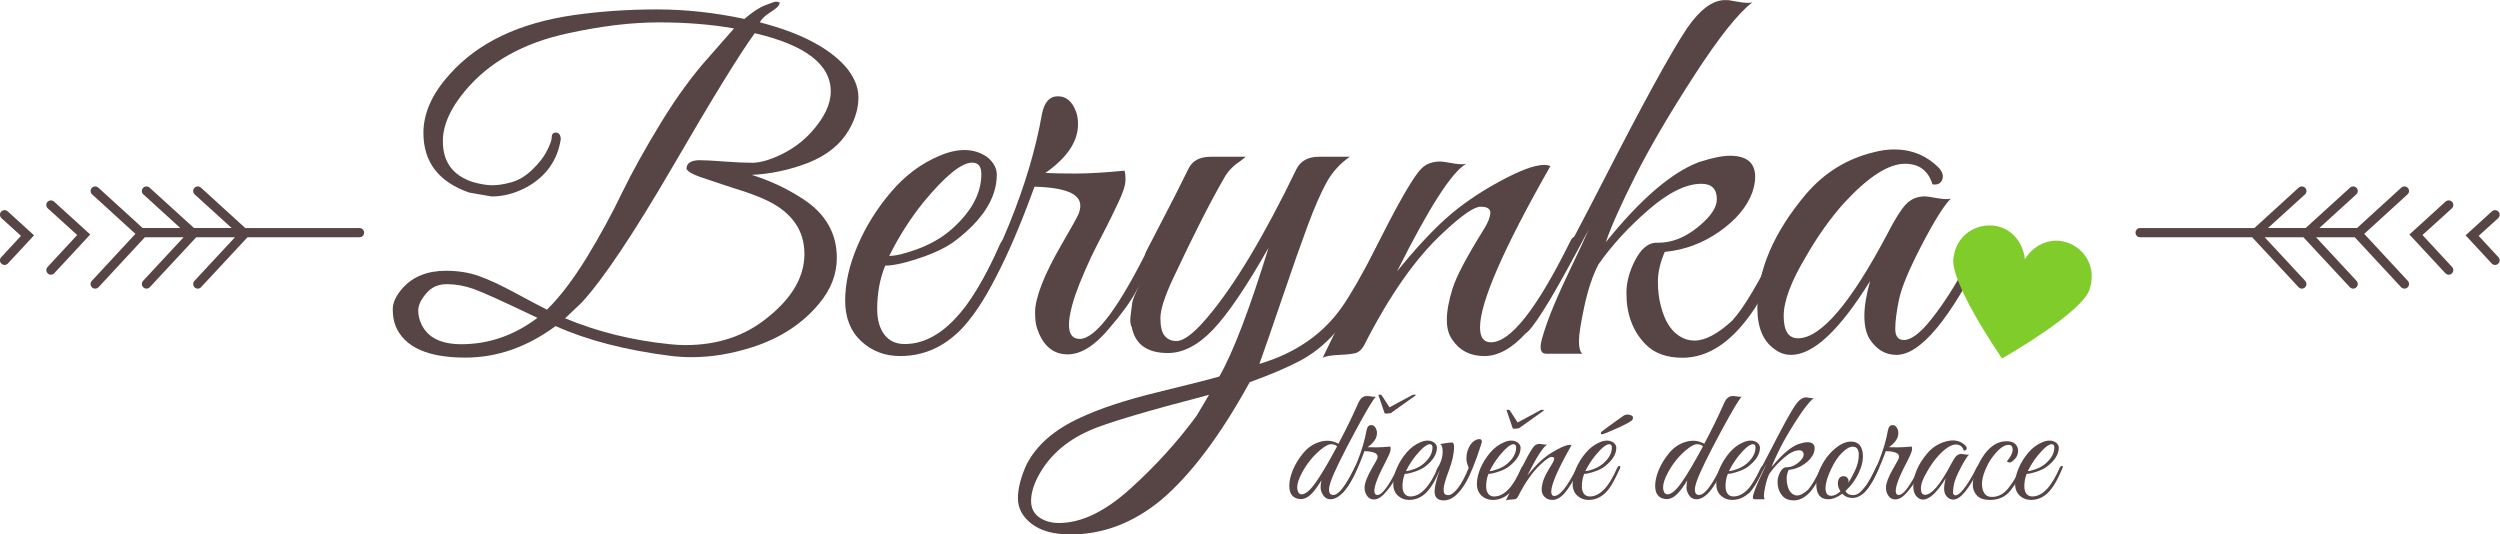
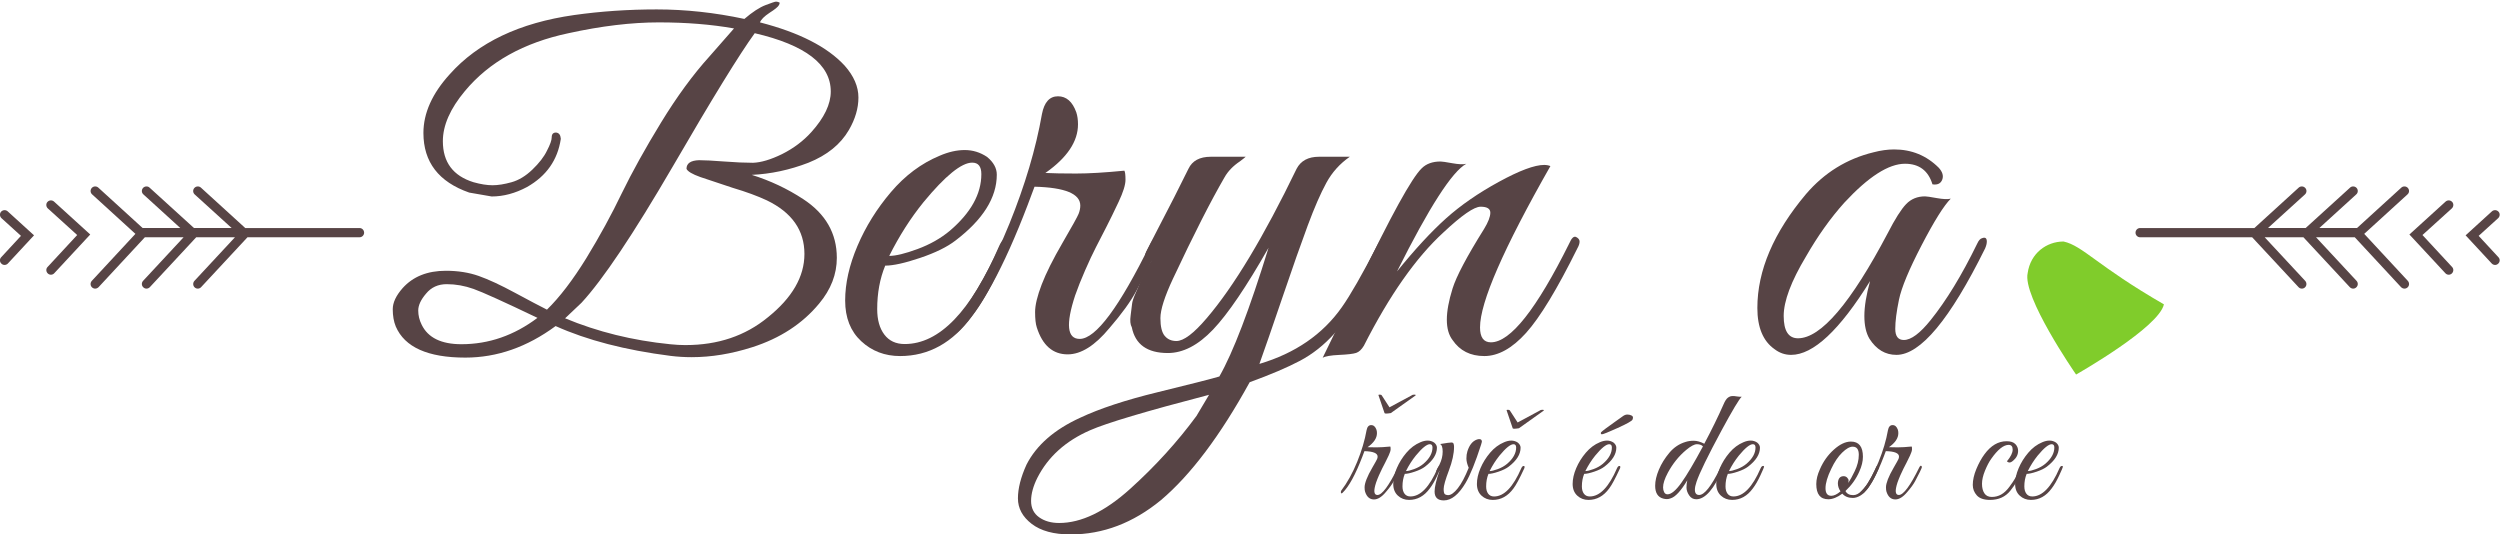
<svg xmlns="http://www.w3.org/2000/svg" viewBox="0 0 509 108.774" height="108.774" width="509" xml:space="preserve" version="1.1" id="svg2">
  <defs id="defs6">
    <clipPath id="clipPath16" clipPathUnits="userSpaceOnUse">
      <path id="path18" d="m 0,595.28 841.89,0 L 841.89,0 0,0 0,595.28 Z" />
    </clipPath>
  </defs>
  <g transform="matrix(1.25,0,0,-1.25,-103.095,411.93)" id="g10">
    <g transform="matrix(0.922,0,0,0.922,-0.214,25.671)" style="fill:#574445;fill-opacity:1" id="sip1">
      <g style="fill:#574445;fill-opacity:1" id="g20" transform="matrix(0.803,0,0,0.803,113.608,288.267)">
        <path d="m 0,0 -9.526,8.685 c -0.42,0.374 -0.444,1.004 -0.07,1.425 0.374,0.397 1.004,0.443 1.424,0.07 l 9.76,-8.896 8.288,0 -8.125,7.401 c -0.42,0.374 -0.444,1.004 -0.07,1.425 0.374,0.397 1.027,0.443 1.424,0.07 l 9.783,-8.896 8.288,0 -8.148,7.401 c -0.397,0.374 -0.444,1.004 -0.047,1.425 0.374,0.397 1.004,0.443 1.425,0.07 l 9.759,-8.896 25.146,0 c 0.56,0 1.004,-0.467 1.004,-1.027 0,-0.537 -0.444,-1.004 -1.004,-1.004 l -24.656,0 -10.203,-10.974 c -0.186,-0.21 -0.467,-0.326 -0.723,-0.326 -0.257,0 -0.514,0.093 -0.701,0.28 -0.397,0.373 -0.42,1.004 -0.047,1.424 l 8.919,9.596 -8.522,0 -10.203,-10.974 c -0.21,-0.21 -0.467,-0.326 -0.747,-0.326 -0.233,0 -0.49,0.093 -0.677,0.28 -0.42,0.373 -0.444,1.004 -0.07,1.424 l 8.919,9.596 -8.522,0 -10.18,-10.974 c -0.21,-0.21 -0.49,-0.326 -0.747,-0.326 -0.257,0 -0.49,0.093 -0.7,0.28 -0.397,0.373 -0.421,1.004 -0.047,1.424 L 0,0 Z" style="fill:#574445;fill-opacity:1;fill-rule:nonzero;stroke:none" id="path22" />
      </g>
      <g style="fill:#574445;fill-opacity:1" id="g24" transform="matrix(0.803,0,0,0.803,103.321,288.061)">
        <path d="m 0,0 -6.467,5.86 c -0.397,0.374 -0.444,1.028 -0.07,1.425 0.397,0.42 1.027,0.443 1.447,0.07 L 2.872,0.117 -5.043,-8.405 c -0.187,-0.21 -0.467,-0.327 -0.724,-0.327 -0.257,0 -0.514,0.093 -0.7,0.28 -0.397,0.374 -0.444,1.027 -0.047,1.424 L 0,0 Z" style="fill:#574445;fill-opacity:1;fill-rule:nonzero;stroke:none" id="path26" />
      </g>
      <g style="fill:#574445;fill-opacity:1" id="g28" transform="matrix(0.803,0,0,0.803,89.903,284.144)">
        <path d="M 0,0 4.343,4.693 0.047,8.592 c -0.397,0.374 -0.444,1.027 -0.07,1.424 0.397,0.42 1.027,0.444 1.447,0.07 L 7.214,4.81 1.471,-1.378 C 1.284,-1.588 1.004,-1.704 0.724,-1.704 0.49,-1.704 0.233,-1.611 0.047,-1.424 -0.374,-1.051 -0.397,-0.397 0,0" style="fill:#574445;fill-opacity:1;fill-rule:nonzero;stroke:none" id="path30" />
      </g>
    </g>
    <g transform="matrix(0.922,0,0,0.922,38.145,25.671)" style="fill:#574445;fill-opacity:1" id="sip2">
      <g style="fill:#574445;fill-opacity:1" id="g32" transform="matrix(0.803,0,0,0.803,465.743,288.267)">
        <path d="m 0,0 9.526,8.685 c 0.42,0.374 0.444,1.004 0.07,1.425 -0.374,0.397 -1.004,0.443 -1.424,0.07 l -9.76,-8.896 -8.288,0 8.125,7.401 c 0.42,0.374 0.444,1.004 0.07,1.425 -0.374,0.397 -1.027,0.443 -1.424,0.07 l -9.783,-8.896 -8.288,0 8.148,7.401 c 0.397,0.374 0.444,1.004 0.047,1.425 -0.374,0.397 -1.004,0.443 -1.425,0.07 l -9.759,-8.896 -25.146,0 c -0.56,0 -1.004,-0.467 -1.004,-1.027 0,-0.537 0.444,-1.004 1.004,-1.004 l 24.656,0 10.203,-10.974 c 0.186,-0.21 0.467,-0.326 0.723,-0.326 0.257,0 0.514,0.093 0.701,0.28 0.397,0.373 0.42,1.004 0.047,1.424 l -8.919,9.596 8.522,0 10.203,-10.974 c 0.21,-0.21 0.467,-0.326 0.747,-0.326 0.233,0 0.49,0.093 0.677,0.28 0.42,0.373 0.444,1.004 0.07,1.424 l -8.919,9.596 8.522,0 10.18,-10.974 c 0.21,-0.21 0.49,-0.326 0.747,-0.326 0.257,0 0.49,0.093 0.7,0.28 0.397,0.373 0.421,1.004 0.047,1.424 L 0,0 Z" style="fill:#574445;fill-opacity:1;fill-rule:nonzero;stroke:none" id="path34" />
      </g>
      <g style="fill:#574445;fill-opacity:1" id="g36" transform="matrix(0.803,0,0,0.803,476.031,288.061)">
        <path d="M 0,0 6.467,5.86 C 6.864,6.234 6.911,6.888 6.537,7.285 6.141,7.705 5.51,7.728 5.09,7.355 L -2.872,0.117 5.043,-8.405 c 0.187,-0.21 0.467,-0.327 0.724,-0.327 0.257,0 0.514,0.093 0.7,0.28 0.397,0.374 0.444,1.027 0.047,1.424 L 0,0 Z" style="fill:#574445;fill-opacity:1;fill-rule:nonzero;stroke:none" id="path38" />
      </g>
      <g style="fill:#574445;fill-opacity:1" id="g40" transform="matrix(0.803,0,0,0.803,489.448,284.144)">
        <path d="m 0,0 -4.343,4.693 4.296,3.899 c 0.397,0.374 0.444,1.027 0.07,1.424 -0.397,0.42 -1.027,0.444 -1.447,0.07 l -5.79,-5.276 5.743,-6.188 c 0.187,-0.21 0.467,-0.326 0.747,-0.326 0.234,0 0.491,0.093 0.677,0.28 C 0.374,-1.051 0.397,-0.397 0,0" style="fill:#574445;fill-opacity:1;fill-rule:nonzero;stroke:none" id="path42" />
      </g>
    </g>
    <g transform="matrix(0.922,0,0,0.922,38.145,25.671)" style="fill:#574445;fill-opacity:1" id="berynka">
      <g style="fill:#574445;fill-opacity:1" id="g48" transform="matrix(0.803,0,0,0.803,221.446,298.828)">
        <path d="m 0,0 c 0,1.678 -0.672,2.518 -2.014,2.518 -2.351,0 -5.917,-2.895 -10.701,-8.686 -2.854,-3.525 -5.372,-7.471 -7.553,-11.834 1.426,0 3.503,0.503 6.231,1.511 2.727,1.007 5.099,2.348 7.113,4.028 C -2.309,-8.519 0,-4.365 0,0 m -21.149,-20.143 c -1.177,-2.854 -1.763,-6.043 -1.763,-9.567 0,-2.351 0.523,-4.218 1.574,-5.603 1.048,-1.384 2.537,-2.077 4.469,-2.077 7.636,0 14.56,7.176 20.772,21.528 0.586,1.341 1.3,1.93 2.14,1.762 0.334,-0.084 0.503,-0.295 0.503,-0.629 0,-0.336 -0.944,-2.54 -2.832,-6.61 -1.888,-4.071 -3.798,-7.364 -5.728,-9.882 -4.28,-5.876 -9.568,-8.812 -15.862,-8.812 -3.358,0 -6.212,1.09 -8.561,3.273 -2.35,2.182 -3.524,5.161 -3.524,8.939 0,3.776 0.9,7.783 2.706,12.022 1.804,4.237 4.258,8.183 7.364,11.834 3.104,3.651 6.673,6.314 10.701,7.994 1.93,0.838 3.777,1.259 5.539,1.259 1.763,0 3.4,-0.504 4.91,-1.511 1.426,-1.176 2.14,-2.477 2.14,-3.902 0,-5.036 -3.021,-9.863 -9.064,-14.478 -1.847,-1.428 -4.449,-2.707 -7.805,-3.84 -3.358,-1.133 -5.917,-1.7 -7.679,-1.7" style="fill:#574445;fill-opacity:1;fill-rule:nonzero;stroke:none" id="path50" />
      </g>
      <g style="fill:#574445;fill-opacity:1" id="g52" transform="matrix(0.803,0,0,0.803,238.52,307.618)">
        <path d="m 0,0 c 0,-3.777 -2.392,-7.345 -7.176,-10.701 1.678,-0.084 3.923,-0.126 6.736,-0.126 2.81,0 6.357,0.209 10.637,0.63 0.167,-0.252 0.252,-0.925 0.252,-2.014 0,-1.092 -0.504,-2.707 -1.511,-4.847 -1.007,-2.14 -1.91,-3.987 -2.707,-5.539 -0.798,-1.554 -1.553,-3.022 -2.266,-4.406 -0.714,-1.385 -1.51,-3.085 -2.391,-5.099 -0.882,-2.015 -1.617,-3.861 -2.203,-5.539 -2.1,-6.379 -1.763,-9.568 1.006,-9.568 3.525,0 8.728,7.006 15.611,21.024 0.586,1.09 1.07,1.511 1.448,1.259 0.377,-0.252 0.566,-0.567 0.566,-0.945 0,-0.377 -0.546,-1.679 -1.636,-3.902 -1.092,-2.225 -2.266,-4.513 -3.525,-6.861 -1.259,-2.351 -3.232,-5.079 -5.917,-8.183 -3.191,-3.861 -6.253,-5.791 -9.19,-5.791 -3.273,0 -5.539,1.971 -6.798,5.917 -0.252,0.755 -0.378,1.888 -0.378,3.399 0,1.51 0.482,3.525 1.448,6.042 0.964,2.518 2.496,5.581 4.595,9.191 2.097,3.607 3.273,5.728 3.525,6.357 0.251,0.63 0.377,1.238 0.377,1.826 0,2.6 -3.357,3.985 -10.071,4.154 l -1.51,-4.028 c -5.288,-13.849 -10.367,-23.124 -15.233,-27.823 -0.838,-0.755 -1.259,-0.503 -1.259,0.756 0,0.252 0.085,0.545 0.252,0.881 4.699,6.21 8.769,13.553 12.211,22.031 3.44,8.476 5.833,16.533 7.176,24.171 0.503,2.6 1.678,3.902 3.525,3.902 1.845,0 3.188,-1.176 4.028,-3.524 C -0.126,1.888 0,1.007 0,0" style="fill:#574445;fill-opacity:1;fill-rule:nonzero;stroke:none" id="path54" />
      </g>
      <g style="fill:#574445;fill-opacity:1" id="g56" transform="matrix(0.803,0,0,0.803,231.345,245.176)">
        <path d="m 0,0 c -0.923,-1.845 -1.385,-3.545 -1.385,-5.099 0,-1.551 0.588,-2.748 1.762,-3.588 1.177,-0.837 2.644,-1.258 4.407,-1.258 4.868,0 10.071,2.498 15.61,7.49 C 25.933,2.539 30.8,7.89 34.997,13.596 l 2.77,4.658 C 23.919,14.646 15.191,12.044 11.582,10.449 6.212,8.101 2.351,4.616 0,0 m 7.301,-12.463 c -3.692,0 -6.546,0.776 -8.56,2.329 -2.014,1.554 -3.021,3.42 -3.021,5.602 0,2.183 0.629,4.658 1.888,7.428 2.184,4.28 6.127,7.722 11.833,10.323 4.281,2.013 9.946,3.883 16.996,5.601 7.049,1.722 11.582,2.876 13.596,3.462 3.021,5.288 6.629,14.73 10.826,28.326 -4.868,-8.561 -8.938,-14.562 -12.211,-18.003 -3.273,-3.442 -6.589,-5.161 -9.945,-5.161 -4.532,0 -7.176,1.888 -7.932,5.665 -0.335,0.586 -0.42,1.467 -0.251,2.644 0.167,1.174 0.272,2.014 0.314,2.518 0.042,0.503 0.315,1.322 0.819,2.455 0.503,1.132 0.838,1.951 1.007,2.455 0.923,1.929 1.719,3.439 2.392,4.531 -1.344,0 -1.721,0.671 -1.133,2.015 l 2.266,4.406 c 2.852,5.454 5.203,10.071 7.05,13.848 0.838,1.762 2.474,2.644 4.91,2.644 l 7.679,0 C 45.655,70.456 45.236,70.121 44.565,69.617 43.054,68.61 41.921,67.434 41.166,66.092 38.145,60.888 34.368,53.46 29.836,43.81 c -1.847,-3.946 -2.77,-6.841 -2.77,-8.687 0,-1.847 0.315,-3.147 0.944,-3.902 0.63,-0.755 1.49,-1.133 2.581,-1.133 1.594,0 3.818,1.678 6.672,5.035 5.958,6.966 12.546,17.918 19.765,32.858 0.923,1.762 2.559,2.644 4.91,2.644 l 6.798,0 C 66.552,69.114 64.833,67.204 63.574,64.896 62.315,62.587 60.95,59.461 59.483,55.518 58.014,51.572 56.167,46.327 53.944,39.781 51.719,33.235 50.02,28.325 48.845,25.052 c 7.888,2.348 13.931,6.503 18.128,12.464 1.845,2.599 4.489,7.216 7.931,13.847 0.587,1.175 1.112,1.637 1.574,1.385 0.46,-0.251 0.692,-0.588 0.692,-1.007 0,-0.421 -0.692,-2.036 -2.077,-4.847 C 73.708,44.081 72.302,41.48 70.876,39.089 69.448,36.697 67.603,34.242 65.337,31.725 63.071,29.206 60.553,27.214 57.783,25.744 55.014,24.277 51.32,22.703 46.705,21.023 40.241,9.274 33.738,0.63 27.192,-4.91 21.065,-9.945 14.436,-12.463 7.301,-12.463" style="fill:#574445;fill-opacity:1;fill-rule:nonzero;stroke:none" id="path58" />
      </g>
      <g style="fill:#574445;fill-opacity:1" id="g60" transform="matrix(0.803,0,0,0.803,321.976,300.242)">
        <path d="m 0,0 c -10.323,-18.128 -15.484,-29.962 -15.484,-35.501 0,-2.184 0.796,-3.273 2.392,-3.273 4.28,0 10.028,7.258 17.247,21.779 0.503,1.174 1.007,1.636 1.51,1.385 0.504,-0.252 0.755,-0.589 0.755,-1.008 0,-0.421 -0.169,-0.924 -0.503,-1.51 -4.449,-8.982 -8.205,-15.17 -11.267,-18.569 -3.065,-3.4 -6.128,-5.099 -9.19,-5.099 -3.065,0 -5.394,1.175 -6.987,3.525 -0.84,1.09 -1.259,2.581 -1.259,4.469 0,1.889 0.419,4.174 1.259,6.862 0.838,2.684 3.147,7.049 6.924,13.092 0.922,1.511 1.385,2.707 1.385,3.588 0,0.881 -0.714,1.322 -2.14,1.322 -1.429,0 -4.155,-1.889 -8.183,-5.666 -6.043,-5.539 -11.877,-13.847 -17.499,-24.925 -0.503,-0.841 -1.07,-1.366 -1.699,-1.575 -0.63,-0.208 -1.869,-0.355 -3.714,-0.44 -1.845,-0.083 -3.063,-0.293 -3.651,-0.63 1.343,2.686 3.987,8.184 7.931,16.492 7.05,14.686 11.665,23.079 13.848,25.179 1.007,1.006 2.392,1.51 4.154,1.51 0.335,0 1.196,-0.126 2.581,-0.378 1.385,-0.252 2.412,-0.295 3.084,-0.126 -3.106,-1.679 -8.182,-9.567 -15.232,-23.667 3.944,4.867 7.531,8.749 10.763,11.645 3.23,2.895 7.113,5.581 11.645,8.057 4.532,2.475 7.847,3.714 9.945,3.714 C -0.881,0.252 -0.421,0.167 0,0" style="fill:#574445;fill-opacity:1;fill-rule:nonzero;stroke:none" id="path62" />
      </g>
      <g style="fill:#574445;fill-opacity:1" id="g64" transform="matrix(0.803,0,0,0.803,351.377,294.382)">
-         <path d="m 0,0 c 0,2.266 -1.133,3.399 -3.399,3.399 -3.358,0 -7.239,-1.91 -11.645,-5.728 -4.406,-3.82 -8.079,-7.827 -11.015,-12.023 -1.259,-2.435 -2.288,-5.498 -3.085,-9.19 -0.798,-3.693 -1.195,-6.253 -1.195,-7.679 0,-1.428 0.252,-2.35 0.755,-2.769 l -7.931,0 c -1.259,0 -1.574,1.111 -0.944,3.336 0.629,2.222 1.489,4.635 2.581,7.238 1.089,2.601 2.454,5.603 4.091,9.001 1.637,3.4 2.832,5.98 3.588,7.743 -6.883,-13.011 -11.33,-20.479 -13.344,-22.409 -0.838,-0.755 -1.26,-0.503 -1.26,0.756 0,0.252 0.085,0.545 0.252,0.881 2.937,3.859 8.791,14.351 17.562,31.472 8.769,17.121 14.918,28.326 18.443,33.613 2.852,4.111 5.622,6.169 8.309,6.169 l 0.126,0 0.629,0 c 0.083,0 0.818,-0.126 2.203,-0.378 1.385,-0.252 2.411,-0.295 3.084,-0.126 -3.106,-2.35 -7.386,-7.742 -12.841,-16.177 -5.456,-8.434 -9.777,-15.82 -12.966,-22.156 -3.191,-6.338 -5.331,-11.141 -6.42,-14.415 7.635,9.484 14.477,15.359 20.52,17.625 2.852,0.922 5.118,1.385 6.798,1.385 3.692,0 5.539,-1.554 5.539,-4.658 0,-1.007 -0.211,-2.14 -0.63,-3.399 -1.176,-3.191 -3.588,-6.065 -7.239,-8.624 -3.65,-2.561 -7.659,-4.05 -12.022,-4.469 -1.007,-2.351 -1.511,-4.513 -1.511,-6.483 0,-1.973 0.209,-3.757 0.63,-5.351 1.007,-4.028 2.895,-6.505 5.665,-7.427 0.586,-0.17 1.174,-0.252 1.762,-0.252 2.349,0 5.118,1.467 8.309,4.407 2.601,2.851 6,8.601 10.197,17.246 0.587,1.09 1.049,1.448 1.385,1.07 0.335,-0.378 0.504,-0.735 0.504,-1.07 0,-0.336 -0.63,-1.973 -1.889,-4.91 -1.259,-2.938 -3.021,-6.169 -5.287,-9.693 -4.784,-7.22 -10.071,-10.827 -15.862,-10.827 -3.525,0 -6.254,1.008 -8.183,3.021 -2.77,2.853 -4.155,6.588 -4.155,11.205 0,2.348 0.63,4.741 1.889,7.175 1.259,2.434 2.726,3.734 4.406,3.904 l 0.755,0 c 2.937,0 5.811,1.132 8.624,3.399 C -1.406,-3.902 0,-1.847 0,0" style="fill:#574445;fill-opacity:1;fill-rule:nonzero;stroke:none" id="path66" />
-       </g>
+         </g>
      <g style="fill:#574445;fill-opacity:1" id="g68" transform="matrix(0.803,0,0,0.803,387.548,286.248)">
        <path d="m 0,0 c -2.771,-5.331 -4.429,-9.316 -4.973,-11.959 -0.548,-2.644 -0.818,-4.785 -0.818,-6.421 0,-1.636 0.629,-2.454 1.888,-2.454 1.593,0 3.566,1.466 5.917,4.406 3.44,4.28 6.84,9.86 10.197,16.743 0.334,0.755 0.712,1.174 1.133,1.259 0.671,0.252 1.007,0 1.007,-0.756 0,-0.421 -0.125,-0.924 -0.377,-1.51 -7.723,-15.611 -14.226,-23.416 -19.514,-23.416 -2.435,0 -4.405,1.174 -5.916,3.525 -0.756,1.259 -1.133,2.937 -1.133,5.036 0,2.096 0.419,4.658 1.259,7.678 -6.716,-10.826 -12.507,-16.239 -17.373,-16.239 -1.344,0 -2.562,0.419 -3.651,1.259 -2.518,1.763 -3.777,4.784 -3.777,9.064 0,8.224 3.567,16.575 10.701,25.053 4.029,4.699 8.98,7.761 14.855,9.19 1.594,0.418 3.104,0.629 4.532,0.629 3.859,0 7.132,-1.344 9.819,-4.029 0.838,-0.924 1.09,-1.806 0.755,-2.643 -0.336,-0.84 -1.05,-1.177 -2.139,-1.007 -0.925,3.021 -2.939,4.531 -6.043,4.531 -3.61,0 -8.057,-2.854 -13.344,-8.56 -3.022,-3.358 -5.834,-7.302 -8.435,-11.834 -3.273,-5.457 -4.91,-9.819 -4.91,-13.092 0,-3.274 1.049,-4.911 3.148,-4.911 5.035,0 11.623,7.721 19.764,23.165 1.594,3.104 2.937,5.224 4.029,6.357 1.089,1.133 2.474,1.7 4.154,1.7 0.334,0 1.196,-0.126 2.581,-0.378 C 4.721,10.134 5.747,10.091 6.42,10.26 4.909,8.75 2.77,5.329 0,0" style="fill:#574445;fill-opacity:1;fill-rule:nonzero;stroke:none" id="path70" />
      </g>
      <g id="text4216" style="font-style:normal;font-weight:normal;font-size:76.314px;line-height:125%;font-family:Sans;letter-spacing:0px;word-spacing:0px;fill:#574445;fill-opacity:1;stroke:none;stroke-width:1px;stroke-linecap:butt;stroke-linejoin:miter;stroke-opacity:1" transform="matrix(1,0,0,-1,15.413,44.373)">
        <path id="path4221" style="font-style:normal;font-variant:normal;font-weight:normal;font-stretch:normal;font-family:'Great Vibes';-inkscape-font-specification:'Great Vibes';fill:#574445;fill-opacity:1" d="m 180.502,-239.661 q 0,4.35 -3.129,8.089 -4.426,5.342 -11.829,7.708 -5.495,1.755 -10.684,1.755 -1.908,0 -3.739,-0.229 -11.981,-1.526 -20.299,-5.266 -7.555,5.571 -15.95,5.571 -9.921,0 -12.287,-5.495 -0.534,-1.297 -0.534,-3.053 0,-1.755 1.755,-3.739 2.747,-3.053 7.631,-3.053 3.205,0 5.8,0.916 2.595,0.916 6.41,2.976 3.816,2.06 5.647,2.976 3.358,-3.281 6.945,-9.081 3.587,-5.876 6.258,-11.447 2.747,-5.647 6.945,-12.515 4.197,-6.868 8.547,-11.676 l 4.35,-4.96 q -6.029,-1.068 -13.279,-1.068 -7.25,0 -15.95,1.908 -11.905,2.518 -18.315,10.226 -3.892,4.655 -3.892,8.852 0,5.571 5.418,7.25 1.908,0.534 3.358,0.534 1.45,0 3.358,-0.534 1.908,-0.534 3.663,-2.213 1.832,-1.755 2.595,-3.358 0.839,-1.603 0.839,-2.366 0,-0.839 0.763,-0.839 0.763,0.076 0.839,1.068 l 0,0.076 q -0.839,5.571 -5.952,8.471 -3.129,1.679 -6.258,1.679 l -3.968,-0.687 q -8.089,-2.824 -8.089,-10.531 0,-5.266 4.655,-10.379 7.479,-8.395 21.978,-10.455 7.021,-0.992 14.576,-0.992 7.631,0 15.492,1.679 2.137,-1.832 3.739,-2.442 1.603,-0.611 1.832,-0.611 0.305,0 0.382,0.076 0.458,0 0.153,0.534 -0.229,0.458 -1.679,1.374 -1.374,0.916 -1.679,1.679 10.379,2.671 14.957,7.631 2.442,2.747 2.442,5.647 0,2.824 -1.679,5.724 -2.213,3.816 -7.173,5.8 -4.96,1.908 -9.997,2.137 4.884,1.526 9.081,4.274 5.952,3.892 5.952,10.379 z m -26.71,15.415 q 8.547,0 14.5,-4.884 6.487,-5.189 6.487,-11.218 0,-6.258 -6.639,-9.463 -2.442,-1.145 -6.029,-2.213 -3.51,-1.145 -5.724,-1.908 -2.137,-0.763 -2.442,-1.45 0,-1.45 2.213,-1.526 1.45,0 4.426,0.229 2.976,0.229 5.113,0.229 2.137,-0.076 5.113,-1.526 3.053,-1.526 5.189,-3.892 3.434,-3.816 3.434,-7.173 0,-7.173 -13.431,-10.302 -4.045,5.571 -14.5,23.581 -10.455,17.934 -16.102,24.039 l -2.9,2.747 q 8.623,3.587 18.544,4.579 1.45,0.153 2.747,0.153 z m -26.176,-4.808 q -8.929,-4.274 -11.294,-5.113 -2.366,-0.839 -4.731,-0.839 -2.289,0 -3.663,1.679 -1.374,1.603 -1.374,2.976 0,1.297 0.611,2.518 1.679,3.434 7.021,3.434 7.25,0 13.431,-4.655 z" />
      </g>
    </g>
    <g transform="matrix(0.74,0,0,0.74,418.596,290.206)" id="g72">
-       <path id="path74" style="fill:#80cc2b;fill-opacity:1;fill-rule:nonzero;stroke:none" d="m 0,0 c -3.345,0.765 -6.718,-0.907 -8.532,-3.912 -0.34,3.515 -2.665,6.492 -5.981,7.257 -0.596,0.113 -1.191,0.198 -1.786,0.198 l -0.085,0 c -3.657,-0.028 -7.2,-2.551 -7.824,-6.945 -1.19,-5.102 10.233,-21.741 10.658,-22.337 0.624,0.369 18.17,10.347 19.333,15.449 C 7.342,-5.329 4.28,-0.964 0,0" />
+       <path id="path74" style="fill:#80cc2b;fill-opacity:1;fill-rule:nonzero;stroke:none" d="m 0,0 l -0.085,0 c -3.657,-0.028 -7.2,-2.551 -7.824,-6.945 -1.19,-5.102 10.233,-21.741 10.658,-22.337 0.624,0.369 18.17,10.347 19.333,15.449 C 7.342,-5.329 4.28,-0.964 0,0" />
    </g>
    <g transform="matrix(0.922,0,0,0.922,38.145,25.671)" style="fill:#574445;fill-opacity:1" id="dekorace">
      <g style="fill:#574445;fill-opacity:1" id="g76" transform="matrix(0.803,0,0,0.803,284.293,250.728)">
-         <path d="m 0,0 c -0.314,0.313 -0.756,0.471 -1.324,0.471 -0.568,0 -1.36,-0.423 -2.375,-1.269 -1.619,-1.354 -2.961,-3.022 -4.025,-5.004 -0.701,-1.305 -1.051,-2.381 -1.051,-3.227 0,-0.387 0.078,-0.738 0.235,-1.051 0.158,-0.315 0.405,-0.472 0.744,-0.472 0.821,0 1.837,0.846 3.046,2.538 C -3.542,-6.322 -1.958,-3.65 0,0 m -1.777,-9.536 c 0,-0.775 0.314,-1.161 0.943,-1.161 1.136,0 2.647,1.897 4.532,5.693 0.073,0.145 0.139,0.29 0.2,0.435 0.06,0.145 0.157,0.242 0.29,0.29 0.132,0.049 0.223,0.018 0.272,-0.09 0.048,-0.11 0.023,-0.285 -0.073,-0.527 -1.934,-4.496 -3.892,-6.744 -5.874,-6.744 -0.653,0 -1.173,0.29 -1.559,0.87 -0.387,0.581 -0.58,1.155 -0.58,1.723 0,0.568 0.06,1.094 0.181,1.577 -1.402,-2.32 -2.611,-3.638 -3.626,-3.952 -0.29,-0.121 -0.575,-0.182 -0.852,-0.182 -0.278,0 -0.55,0.037 -0.816,0.11 -1.184,0.313 -1.777,1.256 -1.777,2.828 0,1.063 0.272,2.241 0.816,3.535 0.544,1.293 1.311,2.532 2.303,3.717 0.991,1.184 2.187,1.981 3.589,2.393 0.508,0.168 1.106,0.253 1.795,0.253 0.689,0 1.456,-0.217 2.303,-0.652 1.644,3.094 3.046,5.958 4.206,8.594 0.338,0.798 0.671,1.31 0.997,1.541 0.326,0.229 0.629,0.345 0.907,0.345 l 0.507,0 c 0.06,0 0.29,-0.032 0.689,-0.091 C 7.995,10.908 8.303,10.89 8.521,10.914 7.964,10.406 6.49,7.94 4.097,3.517 1.051,-2.14 -0.786,-5.91 -1.415,-7.796 -1.656,-8.497 -1.777,-9.078 -1.777,-9.536" style="fill:#574445;fill-opacity:1;fill-rule:nonzero;stroke:none" id="path78" />
-       </g>
+         </g>
      <g style="fill:#574445;fill-opacity:1" id="g80" transform="matrix(0.803,0,0,0.803,297.389,259.692)">
        <path d="M 0,0 C 0.169,0.145 0.375,0.218 0.617,0.218 0.858,0.218 0.979,0.187 0.979,0.127 0.979,0.066 0.955,0.023 0.907,0 l -5.403,-3.844 c -0.46,-0.072 -0.798,-0.108 -1.015,-0.108 -0.218,0 -0.339,0.036 -0.363,0.108 L -7.179,0 c -0.025,0.023 -0.037,0.066 -0.037,0.127 0,0.06 0.109,0.091 0.327,0.091 0.217,0 0.362,-0.073 0.435,-0.218 l 1.668,-2.574 C -1.91,-1.027 -0.314,-0.17 0,0 m -7.542,-8.268 c 0,-1.087 -0.689,-2.115 -2.067,-3.082 0.484,-0.024 1.13,-0.036 1.94,-0.036 0.81,0 1.831,0.061 3.064,0.182 0.048,-0.073 0.073,-0.267 0.073,-0.58 0,-0.315 -0.145,-0.78 -0.435,-1.397 -0.291,-0.616 -0.551,-1.148 -0.78,-1.595 -0.23,-0.448 -0.448,-0.87 -0.653,-1.269 -0.205,-0.399 -0.435,-0.889 -0.689,-1.469 -0.254,-0.58 -0.466,-1.112 -0.634,-1.595 -0.605,-1.837 -0.508,-2.756 0.29,-2.756 1.015,0 2.514,2.018 4.496,6.055 0.169,0.315 0.326,0.423 0.471,0.327 0.146,-0.097 0.133,-0.327 -0.036,-0.689 -0.532,-1.088 -0.979,-1.971 -1.341,-2.647 -0.363,-0.677 -0.931,-1.463 -1.705,-2.357 -0.919,-1.112 -1.801,-1.668 -2.647,-1.668 -0.942,0 -1.595,0.568 -1.958,1.704 -0.072,0.218 -0.109,0.544 -0.109,0.98 0,0.434 0.139,1.014 0.417,1.74 0.278,0.725 0.72,1.608 1.324,2.647 0.604,1.039 0.943,1.65 1.015,1.831 0.073,0.181 0.109,0.356 0.109,0.526 0,0.749 -0.967,1.147 -2.901,1.196 l -0.435,-1.16 c -1.523,-3.988 -2.986,-6.66 -4.387,-8.014 -0.242,-0.217 -0.363,-0.144 -0.363,0.218 0,0.072 0.025,0.157 0.072,0.254 1.354,1.788 2.526,3.903 3.518,6.346 0.991,2.44 1.68,4.762 2.067,6.962 0.145,0.749 0.483,1.124 1.015,1.124 0.531,0 0.918,-0.339 1.16,-1.016 0.073,-0.218 0.109,-0.472 0.109,-0.762" style="fill:#574445;fill-opacity:1;fill-rule:nonzero;stroke:none" id="path82" />
      </g>
      <g style="fill:#574445;fill-opacity:1" id="g84" transform="matrix(0.803,0,0,0.803,301.143,250.525)">
        <path d="m 0,0 c 0,0.483 -0.194,0.725 -0.58,0.725 -0.677,0 -1.704,-0.833 -3.082,-2.501 -0.822,-1.016 -1.547,-2.153 -2.176,-3.41 0.411,0 1.009,0.146 1.795,0.436 0.785,0.29 1.469,0.677 2.049,1.16 C -0.665,-2.454 0,-1.257 0,0 m -6.092,-5.802 c -0.339,-0.822 -0.507,-1.74 -0.507,-2.756 0,-0.676 0.15,-1.214 0.453,-1.613 0.302,-0.399 0.731,-0.599 1.287,-0.599 2.2,0 4.194,2.068 5.983,6.201 0.169,0.386 0.375,0.556 0.617,0.507 0.096,-0.024 0.145,-0.084 0.145,-0.18 0,-0.098 -0.272,-0.732 -0.816,-1.904 -0.544,-1.173 -1.094,-2.122 -1.65,-2.846 -1.233,-1.693 -2.756,-2.539 -4.569,-2.539 -0.967,0 -1.789,0.314 -2.466,0.943 -0.677,0.628 -1.015,1.486 -1.015,2.574 0,1.088 0.26,2.243 0.78,3.463 0.519,1.221 1.226,2.358 2.121,3.408 0.894,1.052 1.922,1.82 3.082,2.303 0.556,0.241 1.088,0.362 1.596,0.362 0.507,0 0.979,-0.144 1.414,-0.434 0.41,-0.339 0.616,-0.714 0.616,-1.124 0,-1.45 -0.87,-2.841 -2.611,-4.17 -0.532,-0.411 -1.281,-0.78 -2.248,-1.106 -0.967,-0.327 -1.704,-0.49 -2.212,-0.49" style="fill:#574445;fill-opacity:1;fill-rule:nonzero;stroke:none" id="path86" />
      </g>
      <g style="fill:#574445;fill-opacity:1" id="g88" transform="matrix(0.803,0,0,0.803,309.873,251.543)">
        <path d="m 0,0 -0.181,-0.652 c -1.233,-3.844 -2.37,-6.648 -3.409,-8.412 -1.523,-2.563 -3.118,-3.844 -4.786,-3.844 -1.354,0 -2.031,0.652 -2.031,1.958 0,0.991 0.363,2.525 1.088,4.605 -0.242,-0.387 -0.429,-0.514 -0.562,-0.381 -0.133,0.133 -0.163,0.296 -0.09,0.49 l 0.652,1.232 c 0.459,0.943 0.689,1.886 0.689,2.829 0,0.943 -0.194,1.498 -0.58,1.668 1.45,0.241 2.296,0.357 2.538,0.344 0.242,-0.012 0.393,-0.114 0.453,-0.308 0.06,-0.194 0.091,-0.411 0.091,-0.653 0,-1.475 -0.381,-3.215 -1.142,-5.221 -0.762,-2.007 -1.142,-3.354 -1.142,-4.043 0,-0.689 0.108,-1.088 0.326,-1.197 0.218,-0.108 0.435,-0.163 0.653,-0.163 0.628,0 1.341,0.508 2.139,1.523 0.798,1.015 1.596,2.514 2.393,4.496 -0.339,0.774 -0.507,1.457 -0.507,2.049 0,0.592 0.072,1.117 0.217,1.577 0.435,1.378 1.124,2.236 2.067,2.575 0.193,0.072 0.374,0.109 0.544,0.109 C -0.194,0.581 0,0.387 0,0" style="fill:#574445;fill-opacity:1;fill-rule:nonzero;stroke:none" id="path90" />
      </g>
      <g style="fill:#574445;fill-opacity:1" id="g92" transform="matrix(0.803,0,0,0.803,320.029,257.014)">
        <path d="M 0,0 C 0.169,0.145 0.375,0.218 0.616,0.218 0.858,0.218 0.979,0.187 0.979,0.127 0.979,0.066 0.955,0.023 0.906,0 l -5.403,-3.844 c -0.435,-0.072 -0.774,-0.108 -1.015,-0.108 -0.241,0 -0.362,0.036 -0.362,0.108 L -7.18,0 c -0.024,0.023 -0.036,0.066 -0.036,0.127 0,0.06 0.109,0.091 0.326,0.091 0.218,0 0.363,-0.073 0.435,-0.218 l 1.668,-2.574 C -1.91,-1.027 -0.314,-0.17 0,0 m -5.113,-8.086 c 0,0.483 -0.194,0.725 -0.58,0.725 -0.677,0 -1.704,-0.833 -3.082,-2.501 -0.822,-1.016 -1.547,-2.153 -2.176,-3.409 0.411,0 1.01,0.145 1.795,0.435 0.785,0.29 1.469,0.677 2.049,1.16 1.329,1.136 1.994,2.333 1.994,3.59 m -6.092,-5.802 c -0.338,-0.822 -0.507,-1.74 -0.507,-2.756 0,-0.676 0.15,-1.214 0.453,-1.613 0.302,-0.399 0.731,-0.598 1.287,-0.598 2.2,0 4.194,2.067 5.983,6.2 0.169,0.386 0.375,0.556 0.617,0.508 0.145,-0.073 0.157,-0.254 0.036,-0.544 -1.015,-2.2 -1.801,-3.663 -2.357,-4.387 -1.233,-1.693 -2.756,-2.539 -4.569,-2.539 -0.967,0 -1.789,0.314 -2.466,0.943 -0.676,0.628 -1.015,1.487 -1.015,2.574 0,1.088 0.26,2.243 0.78,3.463 0.52,1.221 1.227,2.358 2.121,3.408 0.894,1.052 1.922,1.82 3.082,2.303 0.556,0.241 1.088,0.363 1.596,0.363 0.507,0 0.979,-0.145 1.414,-0.435 0.411,-0.339 0.616,-0.714 0.616,-1.124 0,-1.45 -0.87,-2.841 -2.611,-4.17 -0.531,-0.411 -1.281,-0.78 -2.248,-1.106 -0.966,-0.327 -1.704,-0.49 -2.212,-0.49" style="fill:#574445;fill-opacity:1;fill-rule:nonzero;stroke:none" id="path94" />
      </g>
      <g style="fill:#574445;fill-opacity:1" id="g96" transform="matrix(0.803,0,0,0.803,325.704,250.932)">
-         <path d="m 0,0 c -2.974,-5.222 -4.46,-8.63 -4.46,-10.226 0,-0.628 0.229,-0.942 0.689,-0.942 1.232,0 2.888,2.09 4.967,6.272 0.145,0.338 0.29,0.472 0.435,0.4 0.145,-0.073 0.218,-0.17 0.218,-0.29 0,-0.122 -0.049,-0.267 -0.145,-0.436 -1.282,-2.587 -2.363,-4.369 -3.246,-5.348 -0.882,-0.979 -1.764,-1.469 -2.646,-1.469 -0.883,0 -1.554,0.339 -2.013,1.016 -0.241,0.314 -0.362,0.743 -0.362,1.287 0,0.544 0.121,1.202 0.362,1.976 0.242,0.774 0.907,2.031 1.994,3.771 0.266,0.435 0.399,0.78 0.399,1.034 0,0.254 -0.205,0.38 -0.616,0.38 -0.411,0 -1.197,-0.543 -2.357,-1.631 -1.74,-1.596 -3.421,-3.989 -5.04,-7.18 -0.145,-0.242 -0.308,-0.393 -0.49,-0.453 -0.181,-0.06 -0.538,-0.102 -1.069,-0.127 -0.532,-0.024 -0.882,-0.085 -1.052,-0.181 0.387,0.773 1.149,2.357 2.285,4.75 2.03,4.23 3.359,6.647 3.988,7.251 0.29,0.291 0.689,0.436 1.197,0.436 0.096,0 0.344,-0.036 0.743,-0.109 0.399,-0.073 0.695,-0.085 0.888,-0.036 -0.894,-0.484 -2.356,-2.756 -4.387,-6.817 1.136,1.401 2.17,2.52 3.1,3.354 0.931,0.834 2.049,1.607 3.354,2.321 1.306,0.712 2.261,1.069 2.865,1.069 C -0.254,0.072 -0.122,0.048 0,0" style="fill:#574445;fill-opacity:1;fill-rule:nonzero;stroke:none" id="path98" />
-       </g>
+         </g>
      <g style="fill:#574445;fill-opacity:1" id="g100" transform="matrix(0.803,0,0,0.803,331.058,252.853)">
        <path d="m 0,0 c -0.024,0 -0.067,0.019 -0.127,0.055 -0.06,0.036 -0.09,0.096 -0.09,0.181 0,0.084 0.023,0.163 0.072,0.236 0.048,0.072 0.393,0.35 1.034,0.834 0.64,0.483 1.335,0.984 2.085,1.505 0.748,0.519 1.292,0.906 1.631,1.16 0.338,0.254 0.671,0.381 0.997,0.381 0.327,0 0.617,-0.061 0.871,-0.182 C 6.726,4.049 6.853,3.898 6.853,3.717 6.853,3.536 6.817,3.372 6.745,3.228 6.623,2.938 5.536,2.326 3.481,1.396 1.426,0.466 0.266,0 0,0 m 2.212,-2.9 c 0,0.483 -0.194,0.724 -0.58,0.724 -0.677,0 -1.704,-0.833 -3.082,-2.501 -0.822,-1.015 -1.548,-2.152 -2.176,-3.409 0.411,0 1.009,0.146 1.795,0.436 0.785,0.29 1.469,0.676 2.049,1.16 1.329,1.136 1.994,2.333 1.994,3.59 M -3.88,-8.702 c -0.339,-0.822 -0.507,-1.74 -0.507,-2.756 0,-0.677 0.15,-1.215 0.453,-1.613 0.302,-0.4 0.731,-0.599 1.287,-0.599 2.2,0 4.194,2.067 5.983,6.2 0.169,0.387 0.374,0.557 0.617,0.508 0.145,-0.072 0.156,-0.254 0.036,-0.544 -1.015,-2.199 -1.801,-3.662 -2.357,-4.387 -1.233,-1.692 -2.756,-2.539 -4.569,-2.539 -0.967,0 -1.789,0.315 -2.466,0.944 -0.677,0.628 -1.015,1.486 -1.015,2.574 0,1.088 0.26,2.242 0.78,3.463 0.519,1.221 1.226,2.357 2.121,3.408 0.894,1.052 1.922,1.819 3.082,2.303 0.556,0.241 1.088,0.362 1.596,0.362 0.507,0 0.979,-0.144 1.414,-0.434 0.41,-0.339 0.616,-0.714 0.616,-1.125 0,-1.45 -0.87,-2.84 -2.611,-4.169 -0.532,-0.412 -1.281,-0.781 -2.248,-1.107 -0.967,-0.326 -1.704,-0.489 -2.212,-0.489" style="fill:#574445;fill-opacity:1;fill-rule:nonzero;stroke:none" id="path102" />
      </g>
      <g style="fill:#574445;fill-opacity:1" id="g104" transform="matrix(0.803,0,0,0.803,348.926,250.728)">
        <path d="m 0,0 c -0.314,0.313 -0.756,0.471 -1.324,0.471 -0.568,0 -1.36,-0.423 -2.375,-1.269 -1.619,-1.354 -2.961,-3.022 -4.025,-5.004 -0.701,-1.305 -1.051,-2.381 -1.051,-3.227 0,-0.387 0.078,-0.738 0.235,-1.051 0.158,-0.315 0.405,-0.472 0.744,-0.472 0.821,0 1.837,0.846 3.046,2.538 C -3.542,-6.322 -1.958,-3.65 0,0 m -1.777,-9.536 c 0,-0.775 0.314,-1.161 0.943,-1.161 1.136,0 2.647,1.897 4.532,5.693 0.073,0.145 0.139,0.29 0.2,0.435 0.06,0.145 0.157,0.242 0.29,0.29 0.132,0.049 0.223,0.018 0.272,-0.09 0.048,-0.11 0.023,-0.285 -0.073,-0.527 -1.934,-4.496 -3.892,-6.744 -5.874,-6.744 -0.653,0 -1.173,0.29 -1.559,0.87 -0.387,0.581 -0.58,1.155 -0.58,1.723 0,0.568 0.06,1.094 0.181,1.577 -1.402,-2.32 -2.611,-3.638 -3.626,-3.952 -0.29,-0.121 -0.575,-0.182 -0.852,-0.182 -0.278,0 -0.55,0.037 -0.816,0.11 -1.184,0.313 -1.777,1.256 -1.777,2.828 0,1.063 0.272,2.241 0.816,3.535 0.544,1.293 1.311,2.532 2.303,3.717 0.991,1.184 2.187,1.981 3.589,2.393 0.508,0.168 1.106,0.253 1.795,0.253 0.689,0 1.456,-0.217 2.303,-0.652 1.644,3.094 3.046,5.958 4.206,8.594 0.338,0.798 0.671,1.31 0.997,1.541 0.326,0.229 0.629,0.345 0.907,0.345 l 0.507,0 c 0.06,0 0.29,-0.032 0.689,-0.091 C 7.995,10.908 8.303,10.89 8.521,10.914 7.964,10.406 6.49,7.94 4.097,3.517 1.051,-2.14 -0.786,-5.91 -1.415,-7.796 -1.656,-8.497 -1.777,-9.078 -1.777,-9.536" style="fill:#574445;fill-opacity:1;fill-rule:nonzero;stroke:none" id="path106" />
      </g>
      <g style="fill:#574445;fill-opacity:1" id="g108" transform="matrix(0.803,0,0,0.803,358.209,250.525)">
        <path d="m 0,0 c 0,0.483 -0.193,0.725 -0.58,0.725 -0.677,0 -1.704,-0.833 -3.082,-2.501 -0.822,-1.016 -1.547,-2.153 -2.176,-3.41 0.411,0 1.009,0.146 1.795,0.436 0.785,0.29 1.469,0.677 2.049,1.16 C -0.665,-2.454 0,-1.257 0,0 m -6.092,-5.802 c -0.339,-0.822 -0.507,-1.74 -0.507,-2.756 0,-0.676 0.15,-1.214 0.453,-1.613 0.302,-0.399 0.731,-0.599 1.287,-0.599 2.2,0 4.194,2.068 5.983,6.201 0.169,0.386 0.375,0.556 0.617,0.507 0.096,-0.024 0.145,-0.084 0.145,-0.18 0,-0.098 -0.272,-0.732 -0.816,-1.904 -0.544,-1.173 -1.094,-2.122 -1.65,-2.846 -1.232,-1.693 -2.756,-2.539 -4.569,-2.539 -0.967,0 -1.789,0.314 -2.466,0.943 -0.677,0.628 -1.015,1.486 -1.015,2.574 0,1.088 0.26,2.243 0.78,3.463 0.519,1.221 1.226,2.358 2.121,3.408 0.894,1.052 1.922,1.82 3.082,2.303 0.556,0.241 1.088,0.362 1.596,0.362 0.507,0 0.979,-0.144 1.414,-0.434 0.41,-0.339 0.616,-0.714 0.616,-1.124 0,-1.45 -0.87,-2.841 -2.611,-4.17 -0.531,-0.411 -1.281,-0.78 -2.248,-1.106 -0.967,-0.327 -1.704,-0.49 -2.212,-0.49" style="fill:#574445;fill-opacity:1;fill-rule:nonzero;stroke:none" id="path110" />
      </g>
      <g style="fill:#574445;fill-opacity:1" id="g112" transform="matrix(0.803,0,0,0.803,366.707,249.244)">
-         <path d="m 0,0 c 0,0.653 -0.326,0.979 -0.979,0.979 -0.967,0 -2.085,-0.55 -3.354,-1.65 -1.27,-1.1 -2.327,-2.254 -3.173,-3.463 -0.362,-0.701 -0.659,-1.583 -0.889,-2.646 -0.229,-1.065 -0.344,-1.802 -0.344,-2.212 0,-0.411 0.073,-0.677 0.218,-0.798 l -2.285,0 c -0.362,0 -0.453,0.32 -0.272,0.961 0.182,0.641 0.43,1.335 0.744,2.085 0.313,0.749 0.707,1.613 1.178,2.593 0.471,0.978 0.816,1.721 1.034,2.229 -1.982,-3.747 -3.264,-5.898 -3.844,-6.454 -0.241,-0.218 -0.363,-0.145 -0.363,0.218 0,0.072 0.024,0.157 0.073,0.254 0.846,1.111 2.531,4.133 5.058,9.064 2.526,4.932 4.297,8.159 5.312,9.682 0.822,1.184 1.619,1.776 2.394,1.776 l 0.036,0 0.181,0 c 0.024,0 0.236,-0.036 0.634,-0.108 0.4,-0.072 0.695,-0.085 0.889,-0.036 C 1.354,11.797 0.12,10.243 -1.45,7.814 -3.022,5.385 -4.267,3.258 -5.186,1.433 -6.104,-0.393 -6.721,-1.776 -7.034,-2.72 -4.835,0.012 -2.865,1.704 -1.124,2.357 -0.303,2.623 0.35,2.756 0.834,2.756 1.897,2.756 2.43,2.309 2.43,1.414 2.43,1.124 2.368,0.798 2.248,0.436 1.909,-0.483 1.215,-1.312 0.163,-2.049 -0.889,-2.786 -2.043,-3.215 -3.3,-3.336 c -0.29,-0.677 -0.435,-1.3 -0.435,-1.867 0,-0.568 0.06,-1.082 0.181,-1.541 0.29,-1.16 0.834,-1.874 1.632,-2.14 0.169,-0.049 0.338,-0.072 0.508,-0.072 0.676,0 1.474,0.423 2.393,1.269 0.749,0.822 1.728,2.478 2.937,4.967 0.169,0.315 0.302,0.417 0.398,0.309 C 4.411,-2.52 4.46,-2.623 4.46,-2.72 4.46,-2.816 4.278,-3.288 3.916,-4.134 3.554,-4.979 3.046,-5.91 2.393,-6.926 c -1.378,-2.079 -2.901,-3.118 -4.569,-3.118 -1.015,0 -1.801,0.29 -2.357,0.87 -0.797,0.821 -1.196,1.898 -1.196,3.228 0,0.676 0.181,1.365 0.543,2.066 0.363,0.701 0.786,1.075 1.27,1.124 l 0.217,0 c 0.846,0 1.674,0.326 2.484,0.98 C -0.405,-1.124 0,-0.532 0,0" style="fill:#574445;fill-opacity:1;fill-rule:nonzero;stroke:none" id="path114" />
-       </g>
+         </g>
      <g style="fill:#574445;fill-opacity:1" id="g116" transform="matrix(0.803,0,0,0.803,375.379,250.67)">
        <path d="M 0,0 C -0.652,0 -1.427,-0.436 -2.32,-1.306 -3.215,-2.176 -4.013,-3.36 -4.714,-4.859 -5.56,-6.6 -5.982,-8.026 -5.982,-9.138 c 0,-1.112 0.422,-1.668 1.268,-1.668 0.605,0 1.281,0.327 2.031,0.979 -0.387,0.556 -0.58,1.148 -0.58,1.777 0.048,1.039 0.471,1.559 1.269,1.559 0.314,0 0.574,-0.109 0.779,-0.326 0.205,-0.218 0.309,-0.417 0.309,-0.599 0,-0.181 -0.025,-0.368 -0.073,-0.562 0.411,0.604 0.882,1.462 1.415,2.575 0.603,1.233 0.906,2.441 0.906,3.626 C 1.342,-0.593 0.895,0 0,0 m -0.398,1.124 c 1.763,0 2.646,-1.112 2.646,-3.336 0,-1.016 -0.266,-2.103 -0.797,-3.264 -0.678,-1.571 -1.692,-2.998 -3.046,-4.278 0.314,-0.605 0.882,-0.907 1.704,-0.907 0.653,0 1.269,0.326 1.849,0.979 0.726,0.749 1.245,1.408 1.56,1.976 0.313,0.568 0.544,0.985 0.688,1.251 0.146,0.266 0.332,0.646 0.563,1.143 0.229,0.495 0.368,0.797 0.417,0.906 0.047,0.109 0.132,0.163 0.253,0.163 0.242,0.024 0.363,-0.061 0.363,-0.254 0,-0.072 -0.025,-0.157 -0.073,-0.254 L 5.512,-5.258 C 5.367,-5.597 5.258,-5.838 5.186,-5.983 5.113,-6.128 4.986,-6.389 4.805,-6.763 4.623,-7.138 4.466,-7.434 4.333,-7.651 4.2,-7.869 4.019,-8.159 3.789,-8.521 3.56,-8.884 3.354,-9.174 3.173,-9.392 2.992,-9.609 2.768,-9.852 2.502,-10.117 c -0.266,-0.266 -0.52,-0.471 -0.761,-0.616 -0.604,-0.363 -1.173,-0.544 -1.705,-0.544 -0.991,0 -1.765,0.313 -2.32,0.942 -1.112,-0.821 -2.14,-1.232 -3.082,-1.232 -1.765,0 -2.647,1.111 -2.647,3.336 0,1.015 0.266,2.103 0.797,3.263 0.726,1.692 1.746,3.13 3.065,4.315 1.317,1.184 2.568,1.777 3.753,1.777" style="fill:#574445;fill-opacity:1;fill-rule:nonzero;stroke:none" id="path118" />
      </g>
      <g style="fill:#574445;fill-opacity:1" id="g120" transform="matrix(0.803,0,0,0.803,383.44,253.056)">
        <path d="m 0,0 c 0,-1.088 -0.688,-2.115 -2.066,-3.082 0.483,-0.024 1.129,-0.036 1.939,-0.036 0.81,0 1.831,0.06 3.065,0.181 0.047,-0.073 0.072,-0.266 0.072,-0.58 0,-0.314 -0.145,-0.78 -0.435,-1.396 -0.291,-0.616 -0.551,-1.149 -0.78,-1.596 -0.23,-0.447 -0.447,-0.87 -0.652,-1.268 -0.206,-0.4 -0.436,-0.889 -0.69,-1.469 -0.254,-0.58 -0.466,-1.112 -0.634,-1.596 -0.604,-1.837 -0.507,-2.756 0.29,-2.756 1.015,0 2.514,2.019 4.496,6.056 0.169,0.314 0.308,0.436 0.417,0.362 0.109,-0.072 0.164,-0.163 0.164,-0.271 0,-0.109 -0.158,-0.484 -0.472,-1.124 -0.315,-0.641 -0.652,-1.3 -1.015,-1.977 -0.363,-0.677 -0.931,-1.463 -1.705,-2.356 -0.919,-1.113 -1.801,-1.668 -2.646,-1.668 -0.943,0 -1.596,0.567 -1.958,1.704 -0.073,0.218 -0.11,0.544 -0.11,0.979 0,0.435 0.14,1.015 0.417,1.741 0.279,0.724 0.72,1.607 1.324,2.646 0.604,1.039 0.943,1.651 1.015,1.831 0.073,0.182 0.11,0.357 0.11,0.527 0,0.749 -0.968,1.147 -2.902,1.196 l -0.434,-1.16 c -1.524,-3.989 -2.987,-6.66 -4.388,-8.014 -0.241,-0.218 -0.362,-0.145 -0.362,0.218 0,0.072 0.024,0.157 0.072,0.254 1.353,1.788 2.525,3.903 3.517,6.345 0.991,2.441 1.68,4.762 2.067,6.962 0.145,0.749 0.483,1.124 1.015,1.124 0.532,0 0.918,-0.339 1.161,-1.015 C -0.036,0.544 0,0.29 0,0" style="fill:#574445;fill-opacity:1;fill-rule:nonzero;stroke:none" id="path122" />
      </g>
      <g style="fill:#574445;fill-opacity:1" id="g124" transform="matrix(0.803,0,0,0.803,394.441,246.901)">
-         <path d="m 0,0 c -0.798,-1.535 -1.275,-2.683 -1.433,-3.444 -0.157,-0.762 -0.235,-1.378 -0.235,-1.85 0,-0.472 0.182,-0.707 0.544,-0.707 0.459,0 1.027,0.423 1.704,1.27 0.991,1.232 1.97,2.839 2.938,4.822 0.095,0.218 0.205,0.338 0.326,0.362 0.193,0.073 0.29,0 0.29,-0.217 0,-0.122 -0.036,-0.266 -0.109,-0.435 -2.224,-4.496 -4.097,-6.744 -5.621,-6.744 -0.701,0 -1.268,0.338 -1.704,1.014 -0.218,0.364 -0.326,0.847 -0.326,1.451 0,0.604 0.121,1.341 0.362,2.212 -1.933,-3.119 -3.601,-4.677 -5.004,-4.677 -0.386,0 -0.737,0.12 -1.05,0.362 -0.726,0.508 -1.088,1.378 -1.088,2.61 0,2.369 1.027,4.775 3.082,7.216 1.16,1.354 2.586,2.236 4.278,2.648 0.459,0.12 0.895,0.18 1.306,0.18 1.111,0 2.054,-0.386 2.828,-1.16 C 1.329,4.647 1.401,4.394 1.306,4.152 1.209,3.91 1.003,3.813 0.689,3.862 c -0.266,0.87 -0.846,1.305 -1.741,1.305 -1.039,0 -2.32,-0.822 -3.843,-2.466 -0.871,-0.967 -1.68,-2.102 -2.429,-3.408 -0.944,-1.571 -1.414,-2.828 -1.414,-3.771 0,-0.943 0.301,-1.414 0.906,-1.414 1.45,0 3.348,2.224 5.692,6.671 0.459,0.895 0.847,1.505 1.161,1.832 0.314,0.327 0.712,0.49 1.197,0.49 0.096,0 0.344,-0.037 0.743,-0.11 C 1.36,2.919 1.655,2.906 1.85,2.955 1.414,2.521 0.798,1.535 0,0" style="fill:#574445;fill-opacity:1;fill-rule:nonzero;stroke:none" id="path126" />
-       </g>
+         </g>
      <g style="fill:#574445;fill-opacity:1" id="g128" transform="matrix(0.803,0,0,0.803,402.618,248.08)">
        <path d="m 0,0 c 0.847,1.016 1.27,1.873 1.27,2.574 0,0.701 -0.291,1.052 -0.871,1.052 -1.136,0 -2.429,-1.04 -3.879,-3.118 -0.46,-0.654 -0.908,-1.512 -1.342,-2.574 -0.436,-1.065 -0.654,-2.026 -0.654,-2.883 0,-0.859 0.176,-1.554 0.527,-2.085 0.349,-0.532 0.893,-0.798 1.632,-0.798 0.737,0 1.42,0.175 2.048,0.525 0.628,0.351 1.227,0.907 1.795,1.668 0.568,0.762 0.997,1.397 1.287,1.905 0.291,0.506 0.689,1.268 1.197,2.284 0.169,0.338 0.314,0.476 0.435,0.417 0.12,-0.061 0.181,-0.146 0.181,-0.254 0,-0.109 -0.163,-0.508 -0.489,-1.196 -0.326,-0.69 -0.653,-1.336 -0.979,-1.941 -0.327,-0.604 -0.792,-1.281 -1.396,-2.03 -1.088,-1.355 -2.574,-2.031 -4.46,-2.031 -1.355,0 -2.327,0.332 -2.919,0.998 -0.593,0.664 -0.889,1.431 -0.889,2.301 0,1.064 0.26,2.224 0.779,3.482 0.52,1.257 1.119,2.345 1.795,3.264 1.403,1.909 3.022,2.864 4.86,2.864 0.894,0 1.541,-0.212 1.94,-0.635 C 2.267,3.366 2.466,2.876 2.466,2.32 2.466,1.498 2.127,0.798 1.451,0.218 1.112,-0.097 0.828,-0.254 0.599,-0.254 0.368,-0.254 0.17,-0.17 0,0" style="fill:#574445;fill-opacity:1;fill-rule:nonzero;stroke:none" id="path130" />
      </g>
      <g style="fill:#574445;fill-opacity:1" id="g132" transform="matrix(0.803,0,0,0.803,411,250.525)">
        <path d="m 0,0 c 0,0.483 -0.193,0.725 -0.58,0.725 -0.677,0 -1.704,-0.833 -3.082,-2.501 -0.822,-1.016 -1.548,-2.153 -2.176,-3.41 0.411,0 1.009,0.146 1.795,0.436 0.785,0.29 1.469,0.677 2.049,1.16 C -0.665,-2.454 0,-1.257 0,0 M -6.092,-5.802 C -6.431,-6.624 -6.6,-7.542 -6.6,-8.558 c 0,-0.676 0.152,-1.214 0.454,-1.613 0.302,-0.399 0.731,-0.599 1.288,-0.599 2.199,0 4.193,2.068 5.982,6.201 0.169,0.386 0.375,0.556 0.616,0.507 0.097,-0.024 0.146,-0.084 0.146,-0.18 0,-0.098 -0.273,-0.732 -0.817,-1.904 -0.544,-1.173 -1.093,-2.122 -1.649,-2.846 -1.232,-1.693 -2.756,-2.539 -4.568,-2.539 -0.968,0 -1.79,0.314 -2.466,0.943 -0.678,0.628 -1.016,1.486 -1.016,2.574 0,1.088 0.26,2.243 0.779,3.463 0.52,1.221 1.227,2.358 2.122,3.408 0.894,1.052 1.921,1.82 3.083,2.303 0.555,0.241 1.086,0.362 1.594,0.362 0.508,0 0.98,-0.144 1.414,-0.434 0.411,-0.339 0.617,-0.714 0.617,-1.124 0,-1.45 -0.871,-2.841 -2.611,-4.17 -0.532,-0.411 -1.281,-0.78 -2.248,-1.106 -0.967,-0.327 -1.704,-0.49 -2.212,-0.49" style="fill:#574445;fill-opacity:1;fill-rule:nonzero;stroke:none" id="path134" />
      </g>
    </g>
  </g>
</svg>